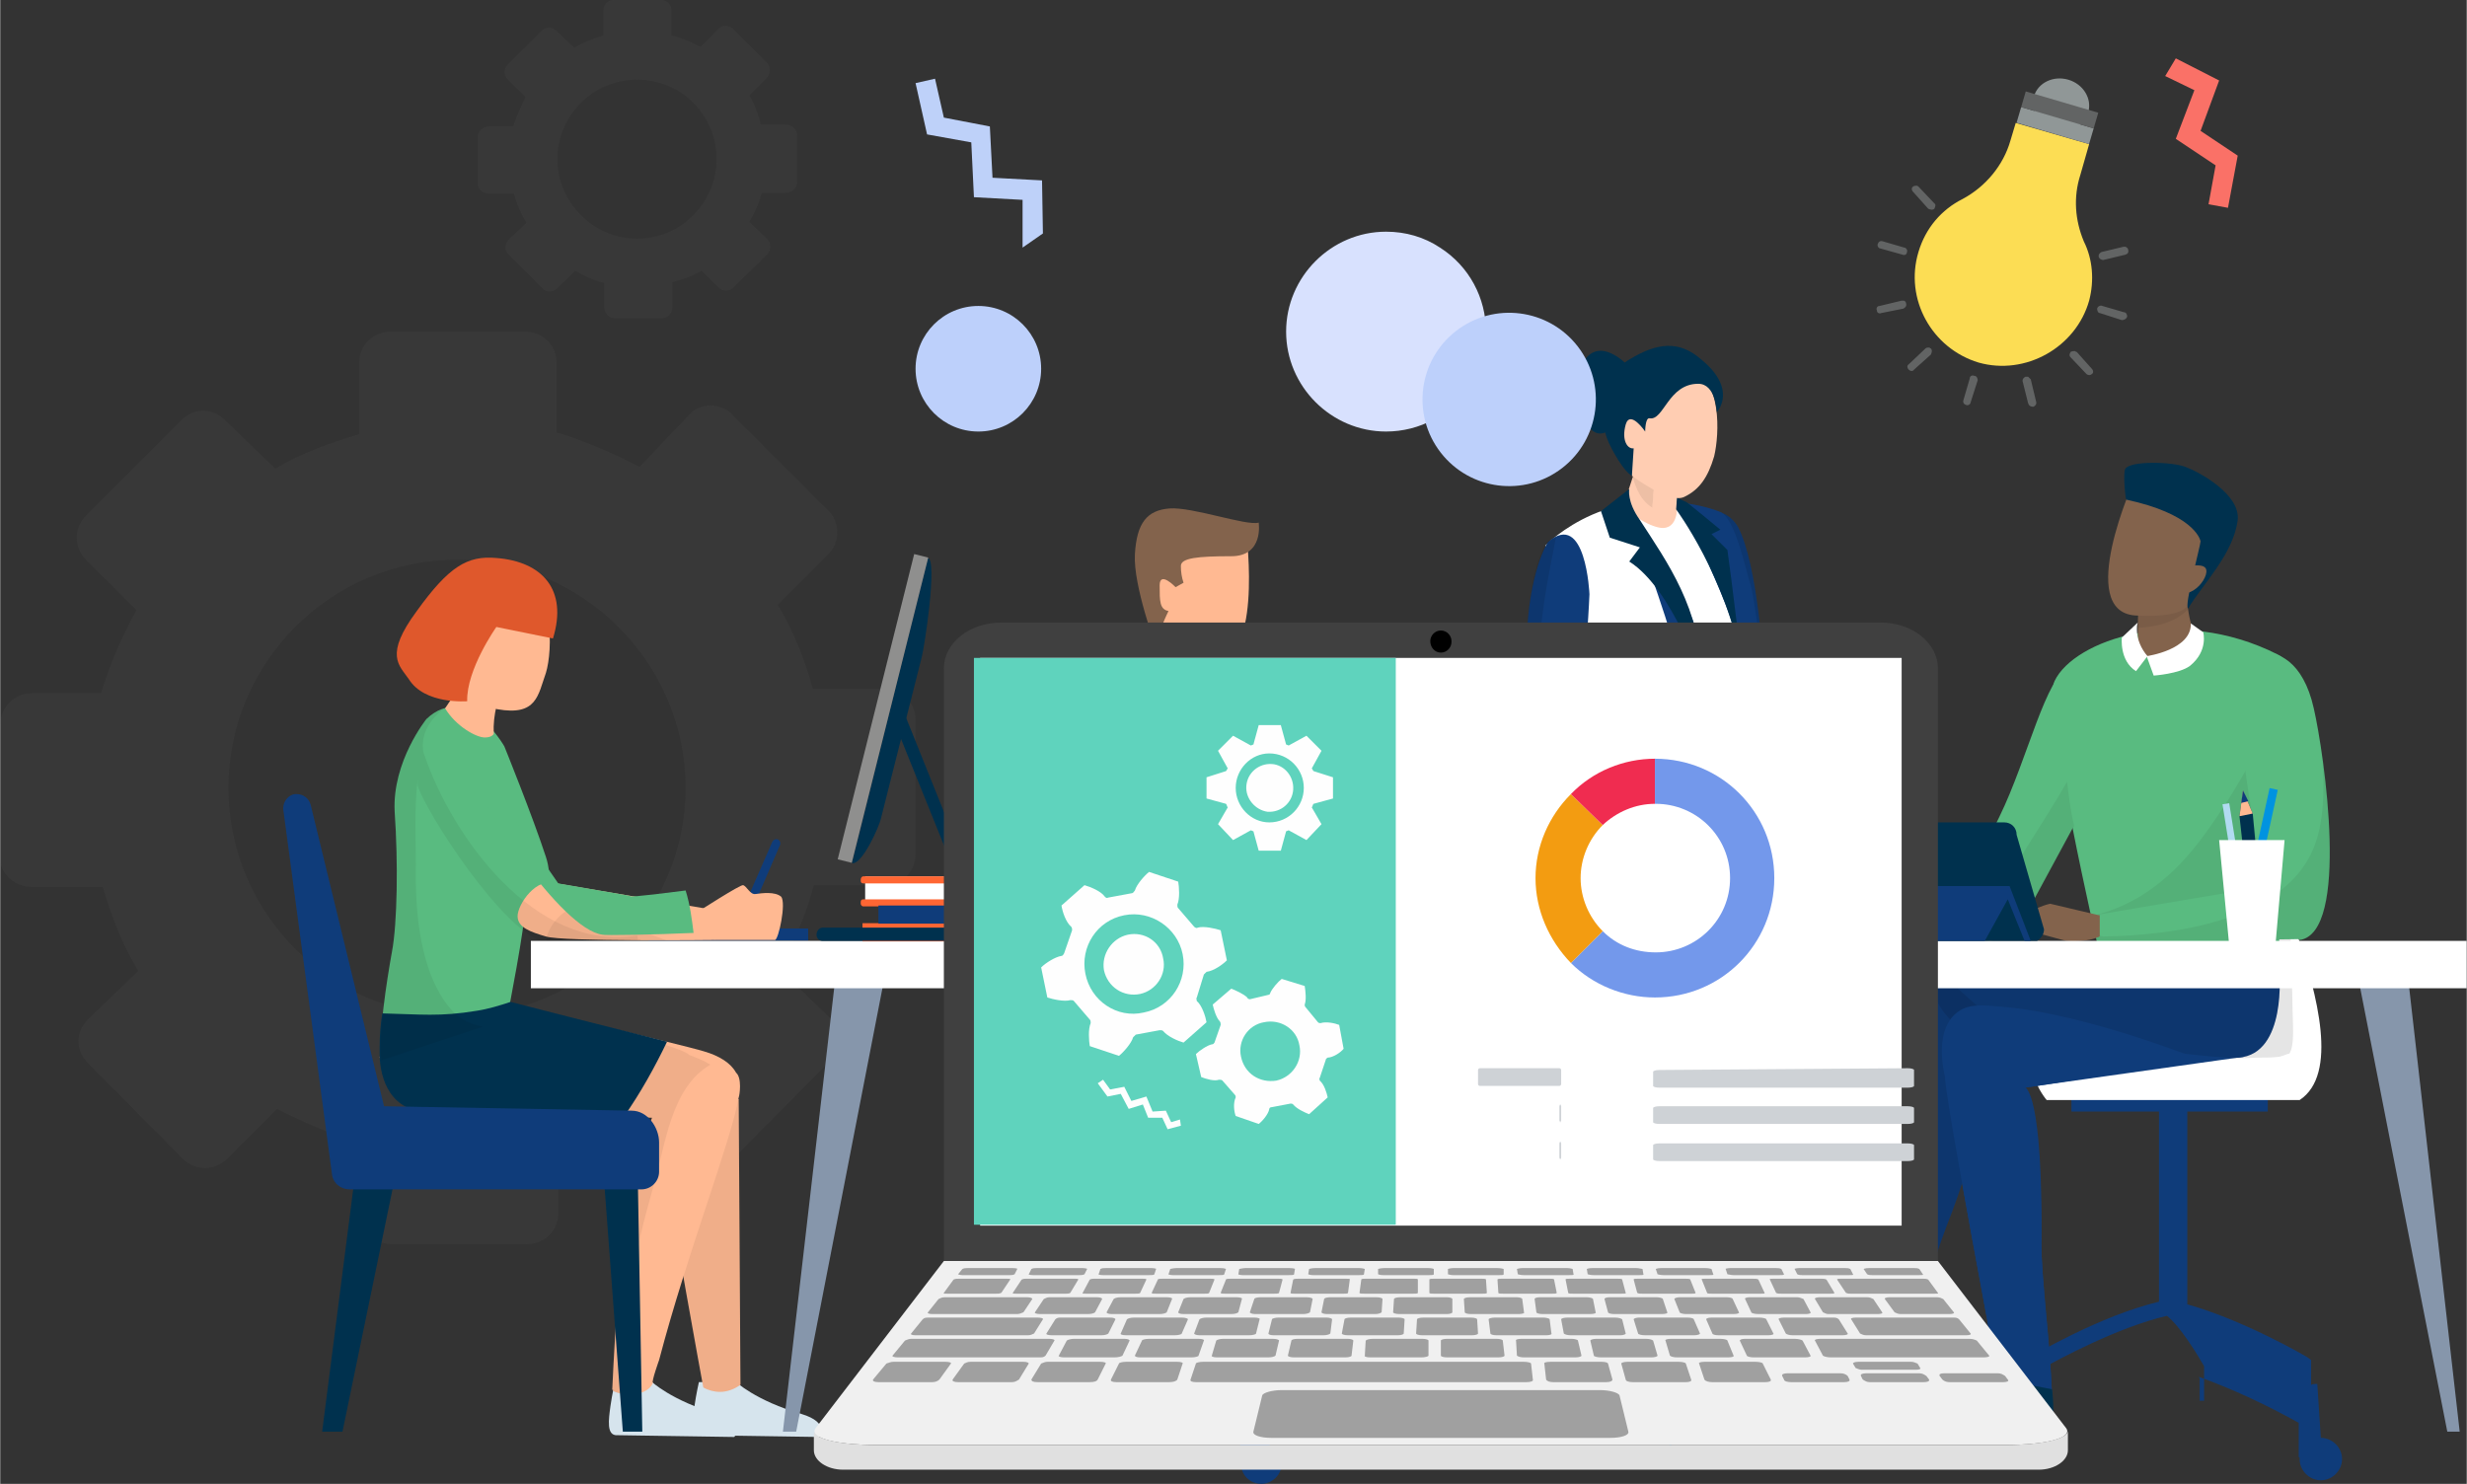
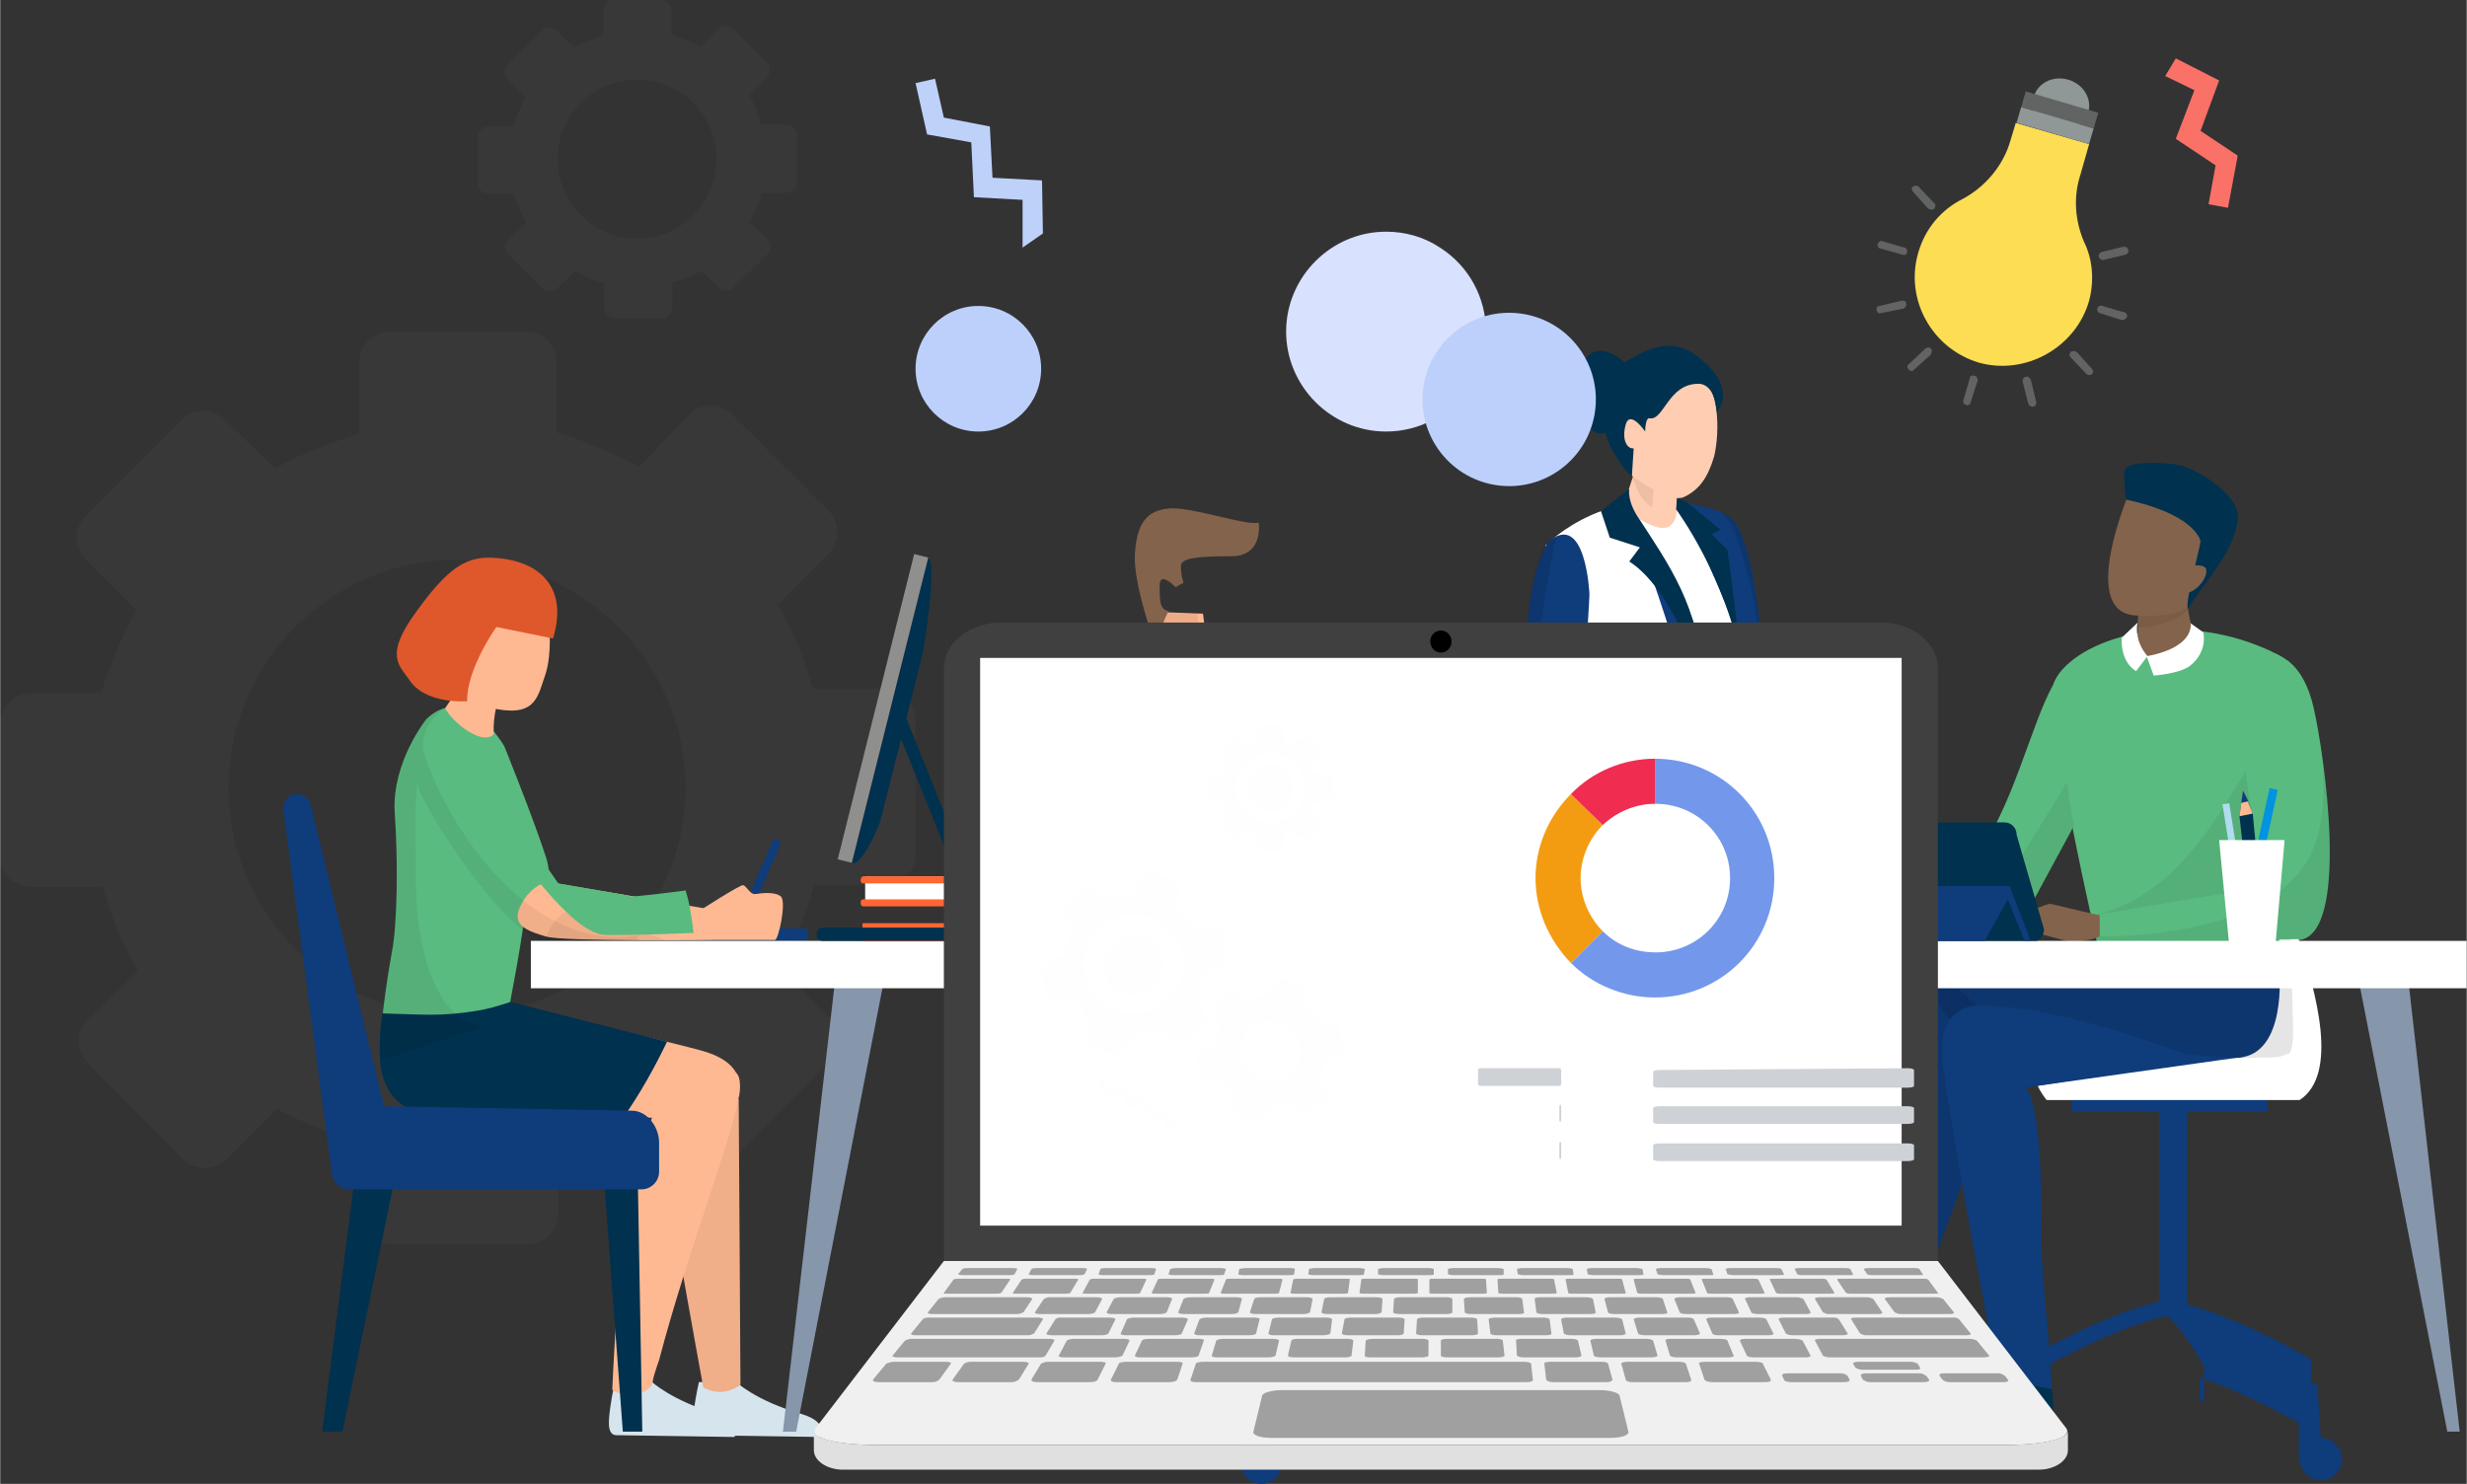
<svg xmlns="http://www.w3.org/2000/svg" xml:space="preserve" width="5.604in" height="3.371in" version="1.1" style="shape-rendering:geometricPrecision; text-rendering:geometricPrecision; image-rendering:optimizeQuality; fill-rule:evenodd; clip-rule:evenodd" viewBox="0 0 2789 1678">
  <rect x="0" y="0" width="2789" height="1678" fill="#333333" stroke="none" />
  <defs>
    <style type="text/css">
   
    .fil31 {fill:#FEFEFE}
    .fil22 {fill:black}
    .fil8 {fill:#00314E}
    .fil20 {fill:#0093E0}
    .fil3 {fill:#0F3C7A}
    .fil21 {fill:#404040}
    .fil7 {fill:#59BB80}
    .fil30 {fill:#5FD3BD}
    .fil32 {fill:#626464}
    .fil26 {fill:#7398EB}
    .fil15 {fill:#83634C}
    .fil17 {fill:#8696AB}
    .fil18 {fill:#8F8F8E}
    .fil33 {fill:#909797}
    .fil24 {fill:#A0A0A0}
    .fil19 {fill:#B1DBF1}
    .fil1 {fill:#BDD0FB}
    .fil35 {fill:#BED1F9}
    .fil29 {fill:#CED2D6}
    .fil4 {fill:#D6E4ED}
    .fil2 {fill:#D8E1FE}
    .fil9 {fill:#DF582C}
    .fil25 {fill:#E0E0E0}
    .fil28 {fill:#F02C50}
    .fil23 {fill:#F0F0F0}
    .fil27 {fill:#F39C11}
    .fil36 {fill:#FA7167}
    .fil34 {fill:#FCDD54}
    .fil16 {fill:#FF6633}
    .fil5 {fill:#FFB992}
    .fil10 {fill:#FFCDB2}
    .fil13 {fill:white}
    .fil6 {fill:black;fill-opacity:0.059}
    .fil14 {fill:black;fill-opacity:0.071}
    .fil0 {fill:gray;fill-opacity:0.071}
    .fil11 {fill:black;fill-opacity:0.102}
    .fil12 {fill:black;fill-opacity:0.149}
   
  </style>
  </defs>
  <g id="Layer_x0020_1">
    <g id="_2237270774672">
      <g>
        <path class="fil0" d="M35 1003l81 0c10,34 22,65 40,95l-57 55c-14,14 -14,35 0,49l108 109c14,13 35,13 49,0l57 -57c30,15 61,29 95,39l0 79c0,20 16,35 35,35l152 0c20,0 36,-15 36,-35l0 -81c33,-10 65,-22 94,-39l55 57c14,14 36,14 50,0l108 -109c14,-13 14,-35 0,-49l-57 -55c16,-30 30,-61 39,-95l79 0c20,0 36,-15 36,-35l0 -152c0,-20 -16,-35 -36,-35l-80 0c-10,-34 -22,-66 -40,-95l57 -57c14,-14 14,-36 0,-50l-108 -108c-14,-14 -36,-14 -49,0l-56 59c-29,-15 -61,-29 -94,-39l0 -79c0,-20 -16,-35 -36,-35l-151 0c-20,0 -36,15 -36,35l0 81c-33,10 -65,21 -95,39l-57 -55c-14,-14 -35,-14 -49,0l-108 108c-14,14 -14,36 0,50l57 57c-16,29 -30,61 -40,94l-79 0c-19,0 -35,16 -35,36l0 152c0,15 16,31 35,31zm481 -370c142,0 259,116 259,258 0,142 -117,258 -259,258 -142,0 -258,-116 -258,-258 0,-142 116,-258 258,-258z" />
        <path class="fil0" d="M553 219l28 0c3,12 8,23 14,33l-20 19c-5,5 -5,13 0,17l38 38c4,5 12,5 17,0l20 -20c10,6 21,11 33,14l0 27c0,7 5,13 12,13l53 0c7,0 12,-6 12,-13l0 -28c12,-3 23,-7 33,-13l19 19c5,5 13,5 17,0l38 -37c5,-5 5,-13 0,-18l-20 -19c6,-10 11,-21 14,-33l27 0c7,0 13,-5 13,-12l0 -53c0,-7 -6,-12 -13,-12l-28 0c-3,-12 -7,-23 -13,-33l20 -20c4,-5 4,-13 0,-17l-38 -38c-5,-5 -13,-5 -17,0l-20 20c-10,-5 -21,-10 -33,-13l0 -28c0,-7 -5,-12 -12,-12l-53 0c-7,0 -12,5 -12,12l0 28c-12,4 -23,8 -33,14l-20 -19c-5,-5 -12,-5 -17,0l-38 38c-5,5 -5,12 0,17l20 20c-5,10 -10,21 -14,33l-27 0c-7,0 -13,5 -13,12l0 53c0,6 6,11 13,11zm167 -129c50,0 90,40 90,90 0,49 -40,90 -90,90 -49,0 -90,-41 -90,-90 0,-50 41,-90 90,-90z" />
      </g>
      <g>
        <circle class="fil1" cx="1106" cy="417" r="71" />
      </g>
      <g>
        <path class="fil2" d="M1662 436c-21,33 -57,52 -95,52 -62,0 -113,-51 -113,-113 0,-62 51,-113 113,-113 22,0 43,6 61,18 33,21 52,57 52,95 0,22 -6,43 -18,61l0 0z" />
      </g>
      <g>
        <g>
          <rect class="fil3" x="733" y="1050" width="180.595" height="13.712" />
          <path class="fil3" d="M879 949c0,0 -1,0 -2,0 -1,0 -3,1 -4,3l-35 80c0,1 0,2 0,2 0,3 2,5 5,5 2,0 3,-1 4,-3l35 -81c0,0 0,-1 0,-2 0,-1 -1,-3 -3,-4l0 0z" />
          <path class="fil4" d="M811 1599c-52,-15 -75,-37 -75,-37l-41 1c0,0 -3,13 -5,27 -2,15 -5,34 8,33l132 2c0,0 14,-16 -19,-26z" />
          <path class="fil4" d="M906 1599c-52,-15 -75,-37 -75,-37l-41 1c0,0 -3,13 -5,27 -2,15 -5,34 9,33l132 2c0,0 13,-16 -20,-26z" />
          <path class="fil5" d="M771 1253c-5,7 -14,63 -16,79 -1,15 40,237 40,237 5,3 12,5 19,5 8,0 16,-3 23,-8l-2 -323c0,0 -60,3 -64,10z" />
          <path class="fil6" d="M771 1253c-5,7 -14,63 -16,79 -1,15 40,237 40,237 5,3 12,5 19,5 8,0 16,-3 23,-8l-2 -323c0,0 -60,3 -64,10z" />
          <path class="fil7" d="M570 844c0,0 -42,-74 -88,-31 0,0 -39,48 -36,105 4,57 3,126 -3,158 -6,33 -16,98 -12,123l142 -47c0,0 22,-112 20,-125 0,0 39,-12 24,-58 -15,-46 -47,-125 -47,-125z" />
          <path class="fil5" d="M796 1189c-26,-8 -215,-52 -215,-52l-152 58c0,0 10,65 62,63 49,-1 229,5 246,6 -9,23 -17,47 -24,72 -13,54 -21,236 -21,236l1 -1c0,1 0,2 0,2 15,7 39,5 45,-9 -2,-1 7,-26 7,-26l0 0c32,-122 81,-246 90,-297 1,-2 4,-22 -3,-28 -6,-11 -19,-19 -36,-24z" />
-           <path class="fil6" d="M581 1137l-152 58c0,0 10,65 62,63 49,-1 229,5 246,6 -9,23 -17,47 -24,72 -13,54 -21,236 -21,236l1 -1c0,1 0,2 0,2 3,2 7,3 10,3 -7,-37 2,-81 9,-118 6,-40 16,-79 27,-118 13,-44 19,-110 64,-136 -8,-5 -16,-8 -24,-11 -9,-12 -198,-56 -198,-56z" />
          <path class="fil8" d="M539 1143c-42,7 -64,4 -107,3 -2,13 -3,26 -3,38 0,4 0,7 0,11 1,22 10,65 62,63 38,0 155,3 214,5 19,-27 35,-56 49,-85 -64,-16 -177,-45 -177,-45 -12,4 -25,8 -38,10l0 0z" />
          <path class="fil5" d="M629 999c-23,-8 -44,24 -44,37 0,13 15,18 32,23 17,6 191,4 191,4 9,-23 -1,-34 -1,-34l-178 -30z" />
          <path class="fil6" d="M691 1039c0,-2 -1,-4 -1,-7l-29 -5c-23,-7 -44,24 -44,38 0,13 15,18 32,23 15,5 140,4 180,4 -6,-1 -12,-2 -17,-2 -63,-32 -93,-37 -121,-51z" />
          <path class="fil7" d="M712 1013l-81 -14c0,0 0,0 0,0 -20,-28 -80,-121 -97,-145 0,3 -1,7 -1,11 0,5 1,10 2,15 6,26 99,171 146,177 1,1 60,0 103,-2 -2,-16 -4,-32 -9,-48 -62,8 -63,7 -63,6z" />
          <path class="fil6" d="M480 855c-1,-1 -11,-29 22,-54 -8,3 -14,7 -20,12 -5,6 -39,48 -36,105 4,57 3,126 -3,158 -6,33 -16,98 -12,123l115 -38c-13,-2 -25,-8 -34,-17 -38,-41 -43,-114 -42,-166 0,-26 -2,-62 2,-97 0,3 0,5 0,7 7,27 99,171 146,178 2,0 60,0 103,-3 0,-2 0,-3 -1,-5 -116,19 -209,-113 -240,-203z" />
          <g>
            <path class="fil5" d="M534 755l-31 46c12,20 35,33 45,33 4,0 8,-1 10,-4 -1,-23 5,-40 13,-63l-37 -12z" />
            <path class="fil6" d="M520 776c3,-15 7,-31 13,-45l-38 -12 25 57z" />
            <path class="fil5" d="M587 647c-40,-15 -86,12 -91,33 -6,20 3,60 15,93 0,0 31,25 51,29 45,8 46,-16 55,-41 8,-26 9,-99 -30,-114z" />
            <path class="fil9" d="M561 631c-33,-3 -54,10 -90,60 -37,50 -20,61 -9,77 18,29 66,25 66,25 -1,-36 33,-84 33,-84l64 13c17,-55 -12,-87 -64,-91z" />
          </g>
          <path class="fil5" d="M854 1011c-6,1 -10,-9 -14,-10 -3,-1 -51,30 -51,30l19 32c0,0 64,0 68,0 4,0 13,-42 7,-49 -7,-6 -22,-4 -29,-3z" />
        </g>
        <g>
          <path class="fil8" d="M364 1619c8,0 15,0 23,0l58 -281 -45 0 -36 281z" />
          <polygon class="fil8" points="683,1338 704,1619 726,1619 721,1338 " />
          <path class="fil3" d="M714 1256l-280 -5 -83 -341c-2,-7 -8,-12 -16,-12 0,0 -1,0 -2,0 -7,1 -13,8 -13,16 0,0 0,1 0,1l55 412c1,11 10,18 20,18 0,0 0,0 1,0l328 0c0,0 1,0 1,0 11,0 20,-9 20,-20l0 -33c0,-17 -13,-36 -31,-36z" />
        </g>
        <g>
          <path class="fil10" d="M2023 976c0,0 -6,30 1,44l2 32c0,0 9,4 10,-11 2,-14 0,-28 5,-19 3,8 6,16 8,24l-2 38c1,4 3,7 6,10l15 -53c-2,-23 -8,-46 -18,-67l-27 2z" />
          <g>
            <path class="fil3" d="M1965 596c-15,-26 -53,-25 -55,6 -2,57 34,210 34,210l74 172 38 -10 -60 -174c-1,-50 -9,-162 -31,-204z" />
            <path class="fil11" d="M1965 596c-15,-26 -53,-25 -55,6 -2,57 34,210 34,210l74 172 38 -10 -60 -174c-1,-50 -9,-162 -31,-204z" />
            <path class="fil8" d="M1896 1084l-9 -127 -96 -16c0,0 -30,83 -22,143 5,37 27,148 21,210 -1,22 1,69 12,132 15,84 38,132 39,146l37 -5c0,0 -14,-251 -13,-264 1,-13 31,-219 31,-219z" />
            <path class="fil12" d="M1890 1006l-3 -49 -96 -16c0,0 -30,83 -22,143 5,37 27,148 21,210 -1,22 1,69 12,132 15,84 38,132 39,146l37 -5c0,0 0,-8 -1,-21 -72,-159 -105,-347 -24,-506 8,-15 22,-27 37,-34l0 0z" />
            <path class="fil8" d="M1880 962l8 151 41 152c0,0 -41,80 -57,122 -16,42 -58,159 -58,159l37 10 138 -228c0,0 27,-37 26,-71 -1,-35 -33,-280 -33,-280l-102 -15z" />
            <path class="fil12" d="M1980 1241c-4,-15 -9,-30 -14,-45 -21,-52 -56,-106 -82,-160l4 77 41 152c0,0 -41,80 -57,122 -16,42 -58,159 -58,159l26 7c9,-19 19,-38 28,-57 28,-56 47,-114 76,-169 13,-25 28,-49 35,-70 0,-2 1,-10 2,-12 -1,-3 -2,-9 -1,-4z" />
            <path class="fil10" d="M1916 1599c-16,-6 -30,-17 -38,-32l-34 0 -3 5c0,0 -2,29 -2,47l89 0c0,-1 1,-2 1,-3 0,-8 -6,-15 -13,-17l0 0z" />
            <path class="fil8" d="M1914 1595c-22,0 -34,1 -54,-6 -7,-2 -11,-8 -11,-15 0,-3 0,-5 2,-7l-7 0 -3 5c0,0 -2,29 -2,47l89 0c0,0 7,-11 -14,-24z" />
            <path class="fil10" d="M1869 1575l-15 -22 -40 -7c0,0 -14,26 -18,44 0,0 49,29 56,29l58 0c0,0 9,-15 -41,-44z" />
            <path class="fil8" d="M1894 1601c-4,9 -7,18 -10,27 -2,10 49,29 57,29l-31 0c0,0 5,-7 -7,-21 -1,0 -3,1 -4,1 -10,0 -18,-9 -18,-18 0,-9 5,-16 13,-18l0 0z" />
            <path class="fil13" d="M1938 582c-112,-47 -191,35 -191,35 11,16 19,33 24,51 7,27 58,115 57,158 0,33 -39,137 -39,137l199 21c0,0 -2,-5 2,-31 4,-26 -18,-297 -18,-297 0,0 -4,-62 -34,-74z" />
            <path class="fil3" d="M1989 723c0,0 -6,-49 -10,-62 -6,-19 -17,-74 -34,-82 -15,-6 -31,-9 -47,-11 14,20 23,43 32,66 14,33 30,66 36,101 5,35 3,74 2,111 0,37 -10,148 -11,157l52 -7c0,-7 0,-13 0,-20 0,-9 0,-18 -1,-27 -9,-71 -19,-226 -19,-226z" />
            <path class="fil3" d="M1908 687c-5,-12 -13,-21 -19,-32 -16,-28 -40,-53 -55,-82 10,15 18,33 24,50 7,27 44,117 43,159 0,34 -55,187 -55,187 0,0 40,1 96,-1 15,-1 56,-12 56,-12 3,-62 15,-147 14,-208 -88,7 -90,-29 -104,-61z" />
            <path class="fil11" d="M1846 771c-4,-6 -8,-12 -12,-18 -9,-9 -19,-19 -23,-21 -7,-6 -16,-11 -24,-16 13,37 28,83 27,110 0,34 -54,187 -54,187 0,0 38,2 92,-1 6,-25 9,-55 16,-78 0,-2 1,-5 2,-7 2,-14 3,-28 3,-42 0,-21 -3,-41 -7,-62 -4,-19 -8,-37 -20,-52z" />
            <path class="fil10" d="M1814 808c-24,-3 -66,-6 -66,-6l-8 55c7,1 14,1 21,1 53,0 105,-11 154,-31l-2 -27c0,0 -75,11 -99,8z" />
            <path class="fil3" d="M1785 801c9,-55 12,-129 12,-129 0,0 -4,-96 -47,-59 0,0 -22,33 -24,113 -1,81 -5,120 11,130 4,3 9,4 13,4 2,0 4,0 6,-1 9,1 18,2 28,2 34,0 68,-6 101,-16 -2,-11 -4,-40 -4,-41 -19,1 -62,-1 -96,-3z" />
            <path class="fil11" d="M1803 835c-37,-6 -61,-48 -62,-82 -2,-49 9,-97 18,-145 0,0 0,-1 0,-1 -3,2 -7,4 -10,6 -2,3 -21,33 -23,113 -1,81 -5,120 11,130 9,1 19,1 28,1 34,0 68,-5 101,-16 0,-1 0,-2 0,-3 -4,0 -9,0 -13,0 -16,0 -33,-1 -50,-3l0 0z" />
            <path class="fil8" d="M2114 712l-94 0c0,0 0,0 0,0 -1,0 -2,0 -2,1l-80 140c-1,0 -1,1 -1,1 0,1 1,2 3,2l94 1c0,0 0,0 0,0 1,0 2,-1 2,-1l80 -140c0,0 1,-1 1,-1 0,-2 -1,-3 -3,-3l0 0z" />
            <path class="fil10" d="M2018 794c-16,5 -32,9 -48,12 -10,1 -7,-5 -7,-5l6 -1c2,-4 4,-7 6,-11l-28 -1 -42 14 0 25c0,0 38,7 47,9 2,0 4,0 6,0 5,0 9,-1 13,-2l26 -11 17 -18 17 -10c-5,-4 -13,-1 -13,-1z" />
            <path class="fil10" d="M1852 521l-16 49c11,17 36,28 45,27 18,-1 15,-29 15,-29l4 -35 -48 -12z" />
            <path class="fil14" d="M1852 521l-6 19c4,13 9,26 22,34 0,-4 1,-8 1,-11 0,-2 0,-3 0,-4l4 -35 -21 -3z" />
            <path class="fil10" d="M1910 416c-38,-12 -80,16 -84,36 -4,19 6,56 19,86 0,0 42,32 59,24 17,-8 27,-22 34,-46 6,-25 9,-88 -28,-100z" />
          </g>
          <path class="fil8" d="M1924 407c-26,-23 -51,-19 -81,-1 -30,17 -39,62 -24,95 16,33 26,37 26,37l2 -31c-7,1 -14,-9 -9,-27 5,-17 22,8 22,8 0,0 0,-16 5,-15 16,3 21,-39 55,-39 20,0 21,32 21,32 0,0 24,-25 -17,-59z" />
          <path class="fil8" d="M1794 404c-20,21 -7,97 21,85 34,-15 26,-75 26,-75 0,0 -28,-31 -47,-10z" />
          <path class="fil8" d="M1842 553l-32 25 10 30 34 11 -12 16c49,31 82,132 82,132 -1,-79 -39,-131 -70,-179 -15,-21 -12,-35 -12,-35z" />
          <path class="fil8" d="M1935 604l10 -5c0,0 -29,-24 -38,-31l-11 -5 -1 13c0,0 57,77 74,174 0,0 -12,-101 -16,-128l-18 -18z" />
        </g>
        <g>
          <path class="fil3" d="M2620 1565c-2,0 -5,0 -7,1l0 -28 -4 -3c-3,-2 -72,-42 -136,-60l0 -218 91 0 0 -30 -222 0 0 30 99 0 0 215c-67,16 -143,61 -146,63l-5 3 0 28c-2,-1 -4,-1 -7,-1 -13,0 -24,11 -24,24 0,13 11,24 24,24 14,0 24,-11 24,-24 0,0 0,0 0,0 0,-1 0,-1 0,-2l1 0 0 -39c18,-10 86,-47 142,-60 15,12 34,43 42,57l0 39c-2,0 -3,0 -5,0l0 -25 -1 -2c39,14 77,32 113,52l0 39 1 0c0,1 0,1 0,2 0,13 11,24 24,24 13,0 24,-11 24,-24 0,-13 -11,-24 -24,-24l-4 -61z" />
          <path class="fil13" d="M2623 881l-152 0c-77,214 33,271 33,271 0,0 -156,-26 -189,6 -41,40 -1,86 -1,86l286 0c44,-29 20,-119 -3,-188 -24,-68 26,-175 26,-175z" />
          <path class="fil11" d="M2471 881c-77,214 33,271 33,271 0,0 -156,-26 -189,6 -24,24 -20,50 -12,67 54,-11 110,-19 165,-24 28,-2 56,-4 84,-5 1,0 1,0 2,0 8,0 15,0 23,-1 2,0 13,-5 11,-3 7,-9 4,-37 4,-50 0,-25 -2,-51 -2,-76 0,-14 0,-28 1,-41 -5,-66 32,-144 32,-144l-152 0z" />
          <path class="fil7" d="M2575 740c-113,-57 -230,-16 -252,30 -14,30 50,305 50,305l202 33c6,-139 13,-292 15,-344 0,-10 -6,-20 -15,-24l0 0z" />
          <path class="fil6" d="M2493 943c-34,47 -75,81 -129,93 5,23 9,39 9,39l202 33c6,-121 12,-252 14,-319 -19,20 -31,46 -43,70 -16,29 -34,58 -53,84l0 0z" />
          <path class="fil15" d="M2473 652l-53 1c-2,21 -3,42 -3,64 0,1 0,3 0,4 0,10 3,22 17,24 12,2 46,4 48,-28 0,0 -12,-18 -9,-65z" />
          <path class="fil14" d="M2473 652l-53 1c0,0 -3,22 -3,57 21,-1 42,-6 57,-21 -1,-7 -1,-15 -1,-23 0,-5 0,-9 0,-14l0 0z" />
          <path class="fil15" d="M2519 571c-13,-24 -106,-28 -106,-28 0,0 -67,148 1,153 68,4 62,-19 62,-19 0,0 60,-75 43,-106z" />
          <path class="fil7" d="M2355 744c-36,4 -52,79 -83,154 -27,66 -89,161 -89,161l93 2 112 -207c0,0 -6,-114 -33,-110z" />
          <path class="fil6" d="M2296 951c-24,40 -53,76 -85,108l65 2 69 -127c-4,-17 -6,-33 -8,-50 -13,23 -28,46 -41,67z" />
          <path class="fil8" d="M2471 528c-16,-6 -62,-7 -68,2 -3,4 0,34 1,35 74,16 83,43 84,47 0,5 -19,74 -14,76 16,-27 51,-61 56,-100 3,-29 -43,-54 -59,-60z" />
          <path class="fil15" d="M2492 641c-4,-3 -16,-1 -16,-1l-18 26c19,18 45,-19 34,-25z" />
          <g>
            <path class="fil3" d="M2239 1157c-40,3 -40,60 -40,61 -1,18 62,351 62,351l59 12c-1,-53 -12,-134 -12,-174 2,-171 -33,-200 -33,-200 0,0 90,-70 80,-85 -6,-8 -110,35 -116,35z" />
            <path class="fil3" d="M2246 1149c-59,3 -41,70 -14,89l305 -43c0,0 -225,-49 -291,-46z" />
            <g>
              <path class="fil3" d="M2411 1078c0,0 -142,-4 -198,4 -55,8 -20,60 -8,71 1,1 282,46 326,43 55,-4 46,-98 46,-98l-166 -20z" />
              <path class="fil3" d="M2171 1074c-6,51 -75,467 -75,467l50 -2c19,-40 41,-117 55,-153 69,-174 35,-248 35,-248 -23,-20 -45,-41 -65,-64l0 0z" />
            </g>
            <g>
              <path class="fil11" d="M2411 1078c0,0 -142,-4 -198,4 -55,8 -20,60 -8,71 1,1 282,46 326,43 55,-4 46,-98 46,-98l-166 -20z" />
              <path class="fil11" d="M2171 1074c-6,51 -75,467 -75,467l50 -2c19,-40 41,-117 55,-153 69,-174 35,-248 35,-248 -23,-20 -45,-41 -65,-64l0 0z" />
            </g>
            <path class="fil8" d="M2098 1520c-28,39 -72,58 -75,66 -4,9 5,10 25,9 21,0 120,-36 120,-36 0,-18 -13,-43 -13,-43l-57 4z" />
            <path class="fil3" d="M2269 1139c-15,-1 -36,-5 -50,2 -36,18 -20,76 -20,77 -1,18 62,351 62,351l59 12c-1,-53 -12,-134 -12,-174 2,-171 -18,-177 -18,-177l199 -31c0,0 -126,-51 -220,-60z" />
          </g>
          <path class="fil15" d="M2373 1035l-55 -13c-5,1 -10,3 -15,5 -6,2 -61,32 -61,32 0,0 2,7 13,4l44 -9 37 10c0,0 28,3 43,-8l28 -6 -1 -15 -33 0z" />
          <path class="fil7" d="M2555 739c-46,8 -6,208 8,263l-189 32 0 31c0,0 155,-2 225,-3 0,0 0,0 1,1 57,-8 28,-210 16,-262 -12,-54 -42,-66 -61,-62z" />
          <path class="fil6" d="M2615 961c-35,81 -160,97 -237,98 -2,0 -3,-1 -4,-1l0 7c0,0 155,-2 225,-3 0,0 0,0 1,1 44,-6 37,-126 26,-206 2,35 2,74 -11,104z" />
          <path class="fil8" d="M2262 1560c-38,36 -96,39 -101,46 -6,8 4,11 29,13 24,2 129,-2 129,-2 5,-17 1,-46 1,-46l-58 -11z" />
          <path class="fil13" d="M2417 704l-18 17c0,0 -3,26 16,38l13 -17c-7,-8 -12,-19 -12,-30 0,-3 0,-5 1,-8l0 0z" />
          <path class="fil13" d="M2477 705c1,30 -50,37 -50,37l8 22c0,0 29,-2 41,-11 21,-17 15,-38 15,-38l-14 -10z" />
        </g>
        <g>
          <path class="fil16" d="M1459 805c0,0 -54,60 -30,100 0,0 92,116 106,124 14,9 12,20 28,21 16,1 53,0 53,0l15 -35c-26,-12 -50,-28 -71,-47 -31,-31 -82,-152 -101,-163z" />
          <path class="fil6" d="M1436 842c0,-1 0,-2 -1,-3 -10,20 -18,46 -6,66 0,0 92,116 106,124 15,9 12,20 28,21 16,1 53,0 53,0l0 0c-84,-36 -145,-124 -180,-208z" />
          <path class="fil3" d="M1416 1575c-3,0 -5,1 -7,2l0 -26 -4 -3c-3,-1 -68,-38 -129,-55l0 -209 87 0 0 -27 -211 0 0 27 94 0 0 207c-63,14 -136,55 -139,57l-4 3 0 26c-12,0 -21,10 -21,21 0,13 10,22 22,22 12,0 22,-9 22,-22 0,0 0,0 0,0 0,0 0,-1 0,-1l1 0 0 -36c16,-9 81,-43 134,-54 14,10 33,39 40,52l0 35c-2,0 -4,0 -5,0l0 -23 -1 -1c37,12 73,28 107,47l0 35 1 0c0,1 0,2 0,2 0,0 0,1 0,1 0,13 10,23 23,23 12,0 23,-10 23,-23 0,-13 -11,-23 -23,-23 0,0 0,0 0,0l-10 -57z" />
          <path class="fil8" d="M1109 1580c-2,-2 -4,-4 -6,-6l0 3c-12,0 -21,10 -21,21 0,13 10,22 22,22 12,0 22,-9 22,-22 0,0 0,0 0,0 0,0 0,-1 0,-1l1 0 0 -6c-3,-2 -6,-4 -8,-6l-10 -5z" />
          <path class="fil8" d="M1152 1284l94 0 0 191c10,2 20,6 29,11 1,0 1,0 1,0l0 -202 86 0 0 -27 -210 0 0 27z" />
          <path class="fil8" d="M1316 1575c-1,0 -3,1 -5,1l0 -4c-2,3 -4,5 -7,7l0 6c0,1 0,1 0,1 0,13 10,23 22,23 13,0 23,-10 23,-23 0,-12 -10,-22 -23,-22 0,0 0,0 0,0l-10 11z" />
          <path class="fil8" d="M1416 1575c-3,0 -5,1 -7,2l0 -3c-5,5 -11,9 -17,12l0 10 1 0c0,0 0,1 0,1 0,1 0,1 0,1 0,13 10,23 23,23 12,0 22,-10 22,-23 0,-12 -10,-23 -22,-23 0,0 0,0 0,0l0 0z" />
          <path class="fil13" d="M1215 1187c0,0 105,-52 31,-249l-145 0c0,0 48,99 26,162 -23,63 -46,145 -3,172l256 0c3,-8 5,-16 5,-25 0,-16 -6,-31 -17,-43 -28,-33 -153,-17 -153,-17z" />
          <path class="fil11" d="M1215 1187c0,0 105,-52 31,-249l-6 0c-2,1 -4,1 -6,2 -6,1 -22,-3 -28,-1 -10,18 -22,141 -36,177 -12,30 -35,56 -46,86 0,1 1,2 1,3l258 0c-2,-11 -7,-21 -15,-30 -28,-4 -153,12 -153,12z" />
          <path class="fil5" d="M1497 1021l-52 18 -29 -4 -2 21 28 3c15,9 42,4 42,4l34 -14 42 5c11,2 12,-5 12,-5 0,0 -55,-23 -61,-25 -4,-1 -9,-2 -14,-3l0 0z" />
          <g>
            <path class="fil8" d="M1569 1152c-51,-17 -163,-29 -163,-29l-161 18c0,0 -26,84 53,92 53,5 188,1 188,1 0,0 -1,0 -1,1 36,-11 72,-13 110,-13 8,-17 20,-56 -26,-70z" />
            <path class="fil8" d="M1603 1194c-33,-29 -85,9 -95,43 -40,130 -24,129 -32,349l40 8c0,0 78,-356 87,-383 0,-1 0,-15 0,-17z" />
            <path class="fil3" d="M1370 1569l-40 0c0,0 0,0 0,1 0,3 3,5 6,5 0,0 0,0 0,0l139 0c0,-1 1,-3 1,-4 0,-3 -1,-6 -2,-8 -26,35 -73,29 -104,6z" />
            <path class="fil3" d="M1520 1572l-49 0c0,0 0,0 0,1 0,3 2,5 5,5 0,0 0,0 0,0l119 0c1,-1 1,-3 1,-5 0,-2 -1,-4 -2,-6 -13,32 -45,26 -74,5z" />
            <path class="fil8" d="M1494 1152c-49,-17 -145,-28 -145,-28l-163 17c0,0 -24,84 51,92 50,5 166,0 166,0 0,0 -36,111 -76,344l52 -1c0,0 124,-323 138,-349 7,-14 25,-60 -23,-75z" />
          </g>
          <path class="fil16" d="M1310 748c-22,5 -45,11 -67,18 -32,11 -60,40 -60,56 0,9 9,123 11,212 -1,3 0,5 0,7 0,36 -4,71 -10,105l209 -22c0,0 38,-175 42,-201 4,-26 31,-109 31,-109 -36,-42 -88,-66 -144,-66 -4,0 -8,0 -12,0l0 0z" />
          <path class="fil6" d="M1246 852c-18,-19 -30,-42 -36,-68 -16,13 -27,28 -27,38 0,9 9,123 11,213 0,2 0,4 0,7 0,35 -4,70 -10,104l209 -22c0,0 12,-56 24,-109 -77,-21 -143,-89 -171,-163z" />
          <path class="fil16" d="M1265 916c-5,-26 10,-152 -58,-128 0,0 -34,18 -27,67 5,39 23,151 39,184 17,32 17,27 24,27 6,0 66,4 200,2l21 -40 -171 -31c0,0 -23,-55 -28,-81z" />
          <path class="fil6" d="M1340 1048c-25,-2 -52,-5 -73,-18 -15,-7 -27,-18 -36,-32 -7,-27 -10,-56 -10,-84 0,-15 1,-30 3,-45 -8,6 -30,25 -25,65 6,39 24,151 40,184 16,32 -3,-52 4,-52 6,0 66,4 200,2l1 -3c-29,-5 -59,-11 -90,-15 -5,-1 -10,-1 -14,-2z" />
          <path class="fil5" d="M1309 692c2,46 -10,63 -10,63 4,56 59,45 63,5 1,-9 1,-17 1,-26 0,-13 -1,-27 -3,-40l-51 -2z" />
          <path class="fil14" d="M1310 692c4,8 6,16 6,24 0,0 0,1 0,1 0,4 5,19 40,34 0,-7 1,-13 1,-20 0,-13 -2,-26 -4,-38l-43 -1z" />
-           <path class="fil5" d="M1305 597c-25,23 5,105 5,105 0,0 -7,26 56,42 63,16 43,-141 43,-141 0,0 -85,-25 -104,-6z" />
          <path class="fil15" d="M1322 575c-25,2 -37,16 -39,52 -2,35 24,105 24,105 1,-15 14,-41 14,-41 -10,-2 -10,-11 -10,-29 0,-17 18,2 18,2l9 -5c-2,-6 -3,-12 -3,-19 0,-9 19,-11 57,-11 37,0 31,-38 31,-38 -14,4 -75,-18 -101,-16z" />
          <g>
            <polygon class="fil8" points="1548,1063 1665,1063 1719,882 1603,882 " />
            <path class="fil8" d="M1429 1056c0,7 6,13 12,13l213 0c6,0 12,-6 12,-13l0 -2 -237 0 0 2z" />
          </g>
        </g>
        <g>
          <g>
            <polygon class="fil17" points="885,1619 900,1619 1006,1074 948,1074 " />
            <polygon class="fil17" points="2660,1074 2767,1619 2781,1619 2719,1074 " />
          </g>
          <rect class="fil13" x="600" y="1064" width="2188.84" height="53.557" />
        </g>
        <g>
          <path class="fil8" d="M2109 1064l194 0c5,-3 8,-8 8,-13l-31 -107c0,0 0,0 0,0 0,-8 -6,-14 -14,-14l-182 0c-7,0 -14,6 -14,14 0,0 0,0 0,0l31 107c0,5 3,10 8,13l0 0z" />
          <polygon class="fil3" points="2244,1064 2270,1017 2289,1064 2296,1064 2272,1002 2088,1002 2057,1064 " />
        </g>
        <g>
          <rect class="fil16" x="975" y="1044" width="177.792" height="20.628" />
          <rect class="fil13" x="978" y="991" width="177.792" height="33.174" />
          <path class="fil16" d="M976 1017l183 0c2,0 3,1 3,3l0 2c0,1 -1,3 -3,3l-183 0c-2,0 -3,-2 -3,-3l0 -2c0,-2 1,-3 3,-3z" />
          <path class="fil16" d="M976 991l183 0c2,0 3,2 3,4l0 1c0,2 -1,3 -3,3l-183 0c-2,0 -3,-1 -3,-3l0 -1c0,-2 1,-4 3,-4z" />
-           <rect class="fil3" x="993" y="1024" width="177.786" height="20.503" />
        </g>
        <g>
          <g>
            <path class="fil8" d="M1049 631l-86 345c11,3 31,-41 33,-51l46 -182c3,-11 18,-109 7,-112z" />
          </g>
          <g>
            <path class="fil8" d="M1020 801c-1,-3 -4,-4 -7,-4 -3,0 -7,3 -7,7 0,1 0,2 1,3l88 218c1,2 1,5 1,7 0,10 -8,17 -17,17l-149 0c-4,0 -7,4 -7,8 0,4 3,7 7,7l149 0c17,0 31,-15 31,-32 0,-4 0,-8 -2,-12l-88 -219z" />
          </g>
          <g>
            <rect class="fil18" transform="matrix(0.243 -0.97 0.97 0.243 946.96 971.743)" width="355.867" height="16.398" />
          </g>
        </g>
        <g>
          <rect class="fil19" transform="matrix(0.988 -0.158 0.158 0.988 2512.78 909.54)" width="7.714" height="77.197" />
          <rect class="fil20" transform="matrix(0.214 -0.977 0.977 0.214 2548.83 969.971)" width="80.624" height="9.425" />
          <g>
            <polygon class="fil8" points="2536,894 2532,923 2538,977 2552,974 2547,920 " />
            <polygon class="fil5" points="2532,923 2547,920 2536,894 " />
            <polygon class="fil3" points="2534,908 2542,906 2536,894 " />
          </g>
          <polygon class="fil13" points="2520,1065 2573,1065 2583,950 2509,950 " />
        </g>
        <g>
          <polygon class="fil13" points="1216,1064 1266,1064 1274,964 1209,964 " />
          <g>
            <path class="fil13" d="M1273 983c-1,0 -1,0 -1,0 -15,0 -27,12 -27,27 0,15 12,27 27,27 16,0 28,-12 28,-27 0,0 0,0 0,0 0,-15 -12,-27 -27,-27l0 0zm27 72c0,0 0,0 0,0 -10,0 -18,-8 -18,-18 0,-9 8,-17 18,-17 10,0 18,8 18,17 -3,11 -12,19 -23,19 -13,0 -23,-11 -23,-23 0,-2 0,-4 1,-5l27 27z" />
          </g>
        </g>
      </g>
      <g>
        <path class="fil21" d="M1132 704c-36,0 -65,23 -65,52l0 670 1124 0 0 -670c0,-29 -29,-52 -65,-52l-994 0z" />
        <path class="fil22" d="M1641 726c0,6 -5,12 -12,12 -7,0 -12,-6 -12,-13 0,-6 5,-12 12,-12 7,0 12,6 12,12l0 1z" />
        <g>
          <path class="fil23" d="M990 1634c-46,0 -76,-8 -68,-19l145 -189 1124 0 145 189c8,11 -22,19 -68,19l-1278 0 0 0zm0 0l0 0 0 0z" />
        </g>
        <g>
          <path class="fil24" d="M1095 1434c0,0 -1,0 -1,0 -2,0 -4,0 -6,1l-5 6c0,0 2,1 5,1l51 0c1,0 1,0 2,0 2,0 4,0 6,-1l3 -6c1,0 -1,-1 -5,-1l-50 0 0 0zm78 0c0,0 0,0 -1,0 -2,0 -4,0 -6,1l-3 6c-1,0 1,1 5,1l51 0c0,0 0,0 1,0 2,0 4,0 6,-1l3 -6c1,0 -2,-1 -5,-1l-51 0 0 0zm79 0c-1,0 -1,0 -2,0 -2,0 -4,0 -6,1l-2 6c-1,0 1,1 5,1l51 0c3,0 7,0 7,-1l2 -6c1,0 -2,-1 -5,-1l-50 0 0 0zm78 0c-3,0 -7,1 -7,1l-2 6c-1,0 2,1 5,1l51 0c4,0 7,0 7,-1l2 -6c0,0 -2,-1 -6,-1l-50 0 0 0zm78 0c-3,0 -6,1 -7,1l-1 6c-1,0 2,1 5,1l51 0c4,0 7,0 7,-1l1 -6c1,0 -2,-1 -6,-1l-50 0 0 0zm79 0c-4,0 -7,1 -7,1l-1 6c0,0 2,1 6,1l51 0c3,0 6,0 6,-1l1 -6c0,0 -3,-1 -6,-1l-50 0 0 0zm78 0c-4,0 -7,1 -7,1l0 6c0,0 2,1 6,1l51 0c3,0 6,0 6,-1l0 -6c0,0 -2,-1 -6,-1l-50 0 0 0zm78 0c-3,0 -6,1 -6,1l0 6c0,0 3,1 6,1l51 0c4,0 6,0 6,-1l0 -6c0,0 -3,-1 -7,-1l-50 0 0 0zm78 0c-3,0 -6,1 -6,1l1 6c0,0 3,1 7,1l50 0c4,0 7,0 6,-1l-1 -6c0,0 -3,-1 -6,-1l-51 0 0 0zm79 0c-4,0 -6,1 -6,1l1 6c0,0 3,1 7,1l51 0c3,0 6,0 5,-1l-1 -6c-1,0 -4,-1 -7,-1l-50 0 0 0zm78 0c-4,0 -6,1 -6,1l2 6c0,0 3,1 7,1l51 0c3,0 6,0 5,-1l-2 -6c0,0 -3,-1 -7,-1l-50 0 0 0zm78 0c-3,0 -6,1 -5,1l2 6c1,0 4,1 7,1l51 0c4,0 6,0 6,-1l-3 -6c-2,-1 -4,-1 -6,-1 -1,0 -1,0 -2,0l-50 0 0 0zm78 0c-3,0 -6,1 -5,1l3 6c2,1 4,1 6,1 1,0 1,0 1,0l51 0c4,0 6,0 5,-1l-3 -6c-2,-1 -4,-1 -6,-1 -1,0 -1,0 -1,0l-51 0 0 0zm79 0c-4,0 -6,1 -6,1l4 6c2,1 4,1 6,1 1,0 1,0 2,0l50 0c4,0 6,0 5,-1l-4 -6c-2,-1 -4,-1 -6,-1 0,0 -1,0 -1,0l-50 0 0 0zm-1027 12c-1,0 -1,0 -1,0 -3,0 -5,0 -7,1l-11 15c-1,1 1,1 5,1l52 0c1,0 1,0 1,0 3,0 5,0 7,-1l10 -15c1,-1 -2,-1 -5,-1l-51 0 0 0zm76 0c0,0 0,0 -1,0 -2,0 -4,0 -6,1l-10 15c-1,1 2,1 5,1l53 0c0,0 1,0 1,0 2,0 5,0 6,-1l9 -15c0,-1 -2,-1 -5,-1l-52 0 0 0zm77 0c0,0 -1,0 -1,0 -2,0 -4,0 -6,1l-8 15c-1,1 1,1 5,1l53 0c3,0 7,0 7,-1l7 -15c0,-1 -2,-1 -6,-1l-51 0 0 0zm77 0c-4,0 -7,0 -7,1l-7 15c0,1 2,1 6,1l52 0c4,0 7,0 7,-1l6 -15c0,-1 -3,-1 -6,-1l-51 0 0 0zm77 0c-4,0 -7,0 -7,1l-6 15c0,1 3,1 6,1l53 0c3,0 7,0 7,-1l4 -15c0,-1 -3,-1 -6,-1l-52 0 1 0zm76 0c-3,0 -6,0 -7,1l-3 15c0,1 2,1 6,1l53 0c3,0 6,0 6,-1l2 -15c1,-1 -2,-1 -6,-1l-51 0 0 0zm77 0c-4,0 -7,0 -7,1l-2 15c0,1 3,1 7,1l52 0c4,0 7,0 7,-1l0 -15c0,-1 -2,-1 -6,-1l-51 0 0 0zm77 0c-4,0 -7,0 -7,1l0 15c0,1 3,1 6,1l53 0c3,0 6,0 6,-1l-1 -15c0,-1 -3,-1 -6,-1l-51 0 0 0zm76 0c-3,0 -6,0 -6,1l1 15c0,1 3,1 7,1l53 0c3,0 6,0 6,-1l-3 -15c0,-1 -3,-1 -7,-1l-51 0 0 0zm77 0c-4,0 -6,0 -6,1l3 15c0,1 3,1 7,1l52 0c4,0 7,0 6,-1l-4 -15c0,-1 -3,-1 -7,-1l-51 0 0 0zm77 0c-4,0 -6,0 -6,1l4 15c1,1 4,1 7,1l53 0c4,0 6,0 6,-1l-6 -15c0,-1 -4,-1 -7,-1l-51 0 0 0zm76 0c-3,0 -6,0 -5,1l6 15c0,1 3,1 7,1l53 0c3,0 6,0 5,-1l-7 -15c-1,-1 -4,-1 -8,-1l-51 0 0 0zm77 0c-3,0 -6,0 -5,1l7 15c1,1 4,1 8,1l52 0c4,0 6,0 6,-1l-9 -15c-2,-1 -4,-1 -7,-1 0,0 0,0 -1,0l-51 0 0 0zm77 0c-4,0 -6,0 -6,1l10 15c2,1 4,1 6,1 1,0 1,0 1,0l92 0c4,0 6,0 5,-1l-11 -15c-2,-1 -4,-1 -7,-1 0,0 0,0 -1,0l-89 0 0 0zm-1014 21c-1,0 -1,0 -1,0 -3,0 -5,1 -7,2l-12 15c-1,1 1,2 5,2l95 0c0,0 1,0 1,0 2,0 5,-1 7,-2l10 -15c0,-1 -2,-2 -6,-2l-92 0 0 0zm118 0c0,0 0,0 -1,0 -2,0 -4,1 -6,2l-10 15c-1,1 2,2 6,2l54 0c4,0 7,-1 8,-2l8 -15c0,-1 -2,-2 -6,-2l-53 0 0 0zm80 0c-4,0 -7,1 -8,2l-8 15c0,1 2,2 6,2l54 0c4,0 7,-1 8,-2l6 -15c1,-1 -2,-2 -6,-2l-52 0 0 0zm79 0c-4,0 -7,1 -8,2l-6 15c0,1 2,2 6,2l54 0c4,0 7,-1 8,-2l4 -15c1,-1 -2,-2 -6,-2l-52 0 0 0zm79 0c-4,0 -7,1 -7,2l-5 15c0,1 3,2 6,2l54 0c4,0 7,-1 8,-2l3 -15c0,-1 -3,-2 -7,-2l-52 0 0 0zm79 0c-4,0 -7,1 -7,2l-3 15c0,1 3,2 6,2l55 0c3,0 6,-1 7,-2l1 -15c0,-1 -3,-2 -7,-2l-52 0 0 0zm79 0c-4,0 -7,1 -7,2l-1 15c0,1 3,2 7,2l54 0c3,0 6,-1 6,-2l0 -15c0,-1 -3,-2 -6,-2l-53 0 0 0zm79 0c-4,0 -7,1 -7,2l1 15c0,1 3,2 7,2l54 0c4,0 7,-1 6,-2l-2 -15c0,-1 -3,-2 -6,-2l-53 0 0 0zm79 0c-4,0 -6,1 -6,2l2 15c0,1 3,2 7,2l54 0c4,0 7,-1 6,-2l-3 -15c0,-1 -4,-2 -7,-2l-53 0 0 0zm79 0c-4,0 -6,1 -6,2l4 15c0,1 3,2 7,2l54 0c4,0 7,-1 6,-2l-5 -15c0,-1 -4,-2 -7,-2l-53 0 0 0zm79 0c-3,0 -6,1 -6,2l6 15c0,1 4,2 7,2l54 0c4,0 7,-1 6,-2l-7 -15c0,-1 -3,-2 -7,-2l-53 0 0 0zm79 0c-3,0 -6,1 -5,2l7 15c0,1 4,2 8,2l54 0c3,0 6,-1 5,-2l-8 -15c-2,-1 -5,-2 -7,-2 0,0 -1,0 -1,0l-53 0 0 0zm79 0c-3,0 -6,1 -5,2l9 15c2,1 4,2 6,2 1,0 1,0 2,0l54 0c4,0 6,-1 5,-2l-10 -15c-2,-1 -4,-2 -7,-2 0,0 -1,0 -1,0l-53 0 0 0zm79 0c-3,0 -6,1 -5,2l11 15c2,1 4,2 7,2 0,0 0,0 1,0l54 0c4,0 6,-1 5,-2l-12 -15c-2,-1 -4,-2 -7,-2 0,0 -1,0 -1,0l-53 0 0 0zm-1085 23c0,0 -1,0 -1,0 -3,0 -5,0 -7,2l-13 16c-1,1 1,2 5,2l126 0c0,0 1,0 1,0 3,0 5,-1 7,-2l10 -16c1,-1 -2,-2 -6,-2l-122 0 0 0zm150 0c-1,0 -1,0 -2,0 -2,0 -4,0 -6,2l-10 16c-1,1 2,2 6,2l56 0c4,0 7,-1 8,-2l8 -16c0,-1 -2,-2 -6,-2l-55 0 1 0zm81 0c-4,0 -7,1 -8,2l-7 16c-1,1 2,2 6,2l55 0c4,0 8,-1 8,-2l7 -16c0,-1 -3,-2 -7,-2l-54 0 0 0zm82 0c-4,0 -7,1 -8,2l-6 16c0,1 3,2 6,2l56 0c4,0 8,-1 8,-2l4 -16c1,-1 -2,-2 -6,-2l-54 0 0 0zm81 0c-3,0 -7,1 -7,2l-4 16c0,1 2,2 6,2l56 0c4,0 7,-1 8,-2l2 -16c0,-1 -3,-2 -6,-2l-55 0 0 0zm82 0c-4,0 -7,1 -7,2l-3 16c0,1 3,2 7,2l56 0c4,0 7,-1 7,-2l1 -16c0,-1 -3,-2 -7,-2l-54 0 0 0zm82 0c-4,0 -7,1 -7,2l-1 16c0,1 3,2 7,2l56 0c4,0 7,-1 7,-2l-1 -16c0,-1 -3,-2 -7,-2l-54 0 0 0zm81 0c-4,0 -7,1 -7,2l2 16c0,1 3,2 7,2l56 0c4,0 7,-1 6,-2l-2 -16c0,-1 -4,-2 -7,-2l-55 0 0 0zm82 0c-4,0 -7,1 -7,2l3 16c1,1 4,2 8,2l56 0c3,0 6,-1 6,-2l-4 -16c-1,-1 -4,-2 -8,-2l-54 0 0 0zm81 0c-3,0 -6,1 -6,2l5 16c0,1 4,2 8,2l55 0c4,0 7,-1 7,-2l-7 -16c0,-1 -3,-2 -7,-2l-55 0 0 0zm82 0c-4,0 -6,1 -6,2l7 16c0,1 3,2 7,2l56 0c4,0 7,-1 6,-2l-8 -16c0,-1 -4,-2 -8,-2l-54 0 0 0zm82 0c-4,0 -7,1 -6,2l8 16c1,1 4,2 8,2l56 0c4,0 7,-1 6,-2l-10 -16c-2,-2 -4,-2 -7,-2 0,0 -1,0 -1,0l-54 0 0 0zm81 0c-4,0 -6,1 -5,2l10 16c2,1 4,2 7,2 0,0 1,0 1,0l112 0c4,0 6,-1 5,-2l-13 -16c-2,-2 -4,-2 -7,-2 0,0 -1,0 -1,0l-109 0 0 0zm-1066 24c-1,0 -1,0 -2,0 -2,0 -5,1 -7,2l-14 17c-1,1 2,2 6,2l159 0c0,0 1,0 1,0 3,0 5,0 7,-2l10 -17c1,-1 -2,-2 -6,-2l-154 0 0 0zm182 0c-3,0 -7,1 -8,2l-9 17c-1,1 2,2 6,2l57 0c4,0 8,-1 9,-2l8 -17c0,-1 -2,-2 -6,-2l-57 0 0 0zm85 0c-4,0 -8,1 -8,2l-8 17c0,1 2,2 6,2l58 0c4,0 8,-1 8,-2l6 -17c1,-1 -2,-2 -6,-2l-56 0 0 0zm84 0c-4,0 -7,1 -8,2l-5 17c-1,1 2,2 6,2l58 0c4,0 7,-1 8,-2l4 -17c0,-1 -3,-2 -7,-2l-56 0 0 0zm84 0c-4,0 -7,1 -7,2l-4 17c0,1 3,2 7,2l58 0c4,0 7,-1 7,-2l2 -17c0,-1 -3,-2 -6,-2l-57 0 0 0zm85 0c-4,0 -7,1 -8,2l-1 17c-1,1 2,2 6,2l58 0c4,0 8,-1 8,-2l0 -17c0,-1 -3,-2 -7,-2l-56 0 0 0zm84 0c-4,0 -7,1 -7,2l0 17c0,1 3,2 7,2l58 0c4,0 7,-1 7,-2l-2 -17c0,-1 -3,-2 -7,-2l-56 0 0 0zm84 0c-4,0 -7,1 -6,2l1 17c1,1 4,2 8,2l58 0c4,0 7,-1 7,-2l-4 -17c0,-1 -4,-2 -7,-2l-57 0 0 0zm85 0c-4,0 -7,1 -7,2l4 17c0,1 4,2 8,2l57 0c4,0 7,-1 7,-2l-5 -17c-1,-1 -4,-2 -8,-2l-56 0 0 0zm84 0c-4,0 -7,1 -6,2l5 17c1,1 4,2 8,2l58 0c4,0 7,-1 6,-2l-7 -17c0,-1 -4,-2 -8,-2l-56 0 0 0zm84 0c-4,0 -6,1 -6,2l8 17c0,1 4,2 8,2l58 0c4,0 7,-1 6,-2l-9 -17c-1,-1 -5,-2 -9,-2l-56 0 0 0zm85 0c-4,0 -7,1 -6,2l9 17c1,1 5,2 9,2l173 0c4,0 7,-1 6,-2l-14 -17c-2,-1 -5,-2 -8,-2 0,0 0,0 -1,0l-168 0 0 0zm-1047 26c0,0 -1,0 -1,0 -3,0 -5,1 -8,2l-15 18c-1,2 2,3 6,3l60 0c0,0 1,0 1,0 3,0 6,-1 8,-3l13 -18c1,-1 -2,-2 -6,-2l-58 0 0 0zm87 0c0,0 0,0 -1,0 -3,0 -5,1 -7,2l-13 18c-1,2 2,3 6,3l60 0c0,0 1,0 1,0 3,0 5,-1 8,-3l11 -18c0,-1 -2,-2 -6,-2l-59 0 0 0zm88 0c-1,0 -1,0 -2,0 -2,0 -5,1 -7,2l-11 18c0,2 2,3 7,3l59 0c5,0 8,-1 9,-3l9 -18c1,-1 -2,-2 -6,-2l-58 0 0 0zm87 0c-4,0 -8,1 -8,2l-9 18c-1,2 2,3 6,3l60 0c4,0 8,-1 9,-3l6 -18c1,-1 -2,-2 -6,-2l-58 0 0 0zm87 0c-4,0 -8,1 -8,2l-6 18c-1,2 2,3 6,3l374 0c4,0 8,-1 7,-3l-2 -18c0,-1 -4,-2 -8,-2l-363 0 0 0zm393 0c-5,0 -8,1 -7,2l2 18c1,2 4,3 8,3l60 0c4,0 7,-1 7,-3l-5 -18c0,-1 -3,-2 -7,-2l-58 0 0 0zm87 0c-4,0 -7,1 -7,2l5 18c0,2 4,3 8,3l60 0c4,0 7,-1 6,-3l-6 -18c0,-1 -4,-2 -8,-2l-58 0 0 0zm87 0c-4,0 -7,1 -6,2l6 18c1,2 5,3 9,3l60 0c4,0 7,-1 6,-3l-9 -18c0,-1 -4,-2 -8,-2l-58 0 0 0zm174 0c-4,0 -6,1 -6,2l3 5c2,1 5,2 7,2 1,0 1,0 2,0l59 0c4,0 6,-1 5,-2l-3 -5c-2,-1 -5,-2 -7,-2 -1,0 -1,0 -2,0l-58 0 0 0zm-80 13c-4,0 -7,1 -6,3l2 4c0,2 4,3 8,3l60 0c4,0 7,-1 6,-3l-2 -4c-2,-2 -5,-3 -8,-3 0,0 -1,0 -1,0l-59 0 0 0zm89 0c-4,0 -7,1 -6,3l2 4c3,2 5,3 8,3 0,0 1,0 1,0l60 0c4,0 7,-1 6,-3l-3 -4c-3,-2 -5,-3 -8,-3 0,0 -1,0 -1,0l-59 0 0 0zm88 0c-4,0 -6,1 -5,3l3 4c2,2 5,3 8,3 0,0 1,0 1,0l60 0c4,0 7,-1 5,-3l-3 -4c-3,-2 -5,-3 -8,-3 -1,0 -1,0 -2,0l-59 0 0 0zm-749 19c-11,0 -21,3 -22,6l-10 41c-1,4 8,7 20,7l384 0c12,0 21,-3 20,-7l-10 -41c-1,-3 -11,-6 -22,-6l-360 0 0 0zm0 0l0 0 0 0z" />
        </g>
        <path class="fil25" d="M920 1618l0 22c0,12 15,22 33,22l1352 0c18,0 33,-10 33,-22l0 -22 0 0c0,9 -29,16 -70,16l-1278 0c-41,0 -70,-7 -70,-16l0 0z" />
        <polygon class="fil13" points="2150,744 2150,1386 1108,1386 1108,744 " />
        <g id="_2237270790768">
          <path class="fil26" d="M1871 858l0 51c0,0 1,0 1,0 46,0 84,37 84,84 0,47 -38,84 -84,84 -23,0 -44,-8 -60,-24l-36 36c25,25 60,39 95,39 75,0 135,-60 135,-135 0,-75 -60,-135 -135,-135 0,0 0,0 0,0l0 0z" />
          <path class="fil27" d="M1776 898c-25,25 -40,59 -40,95 0,36 15,70 40,96l36 -36c-16,-16 -25,-38 -25,-60 0,-22 9,-44 25,-60l-36 -35z" />
          <path class="fil28" d="M1871 858c-35,0 -70,14 -95,40l36 35c16,-15 37,-24 59,-24 0,0 0,0 0,0l0 -51 0 0z" />
        </g>
        <path class="fil29" d="M1673 1208c0,0 0,0 0,0 -1,0 -2,1 -2,2l0 16c0,1 1,2 2,2 0,0 0,0 0,0l90 0c0,0 0,0 0,0 1,0 2,-1 2,-2l0 -16c0,-1 -1,-2 -2,-2 0,0 0,0 0,0l-90 0zm203 2c-4,0 -7,1 -7,2l0 16c0,1 3,2 7,2l281 0c4,0 7,-1 7,-2l0 -18c0,-1 -3,-2 -7,-2l-281 2zm-111 39c0,0 0,0 0,0 -1,0 -2,1 -2,2l0 16c0,1 1,2 2,2 0,0 0,0 0,0l-2 0c0,0 0,0 0,0 1,0 2,-1 2,-2l0 -16c0,-1 -1,-2 -2,-2 0,0 0,0 0,0l2 0zm111 2c-4,0 -7,1 -7,2l0 16c0,1 3,2 7,2l281 0c4,0 7,-1 7,-2l0 -16c0,-1 -3,-2 -7,-2l-281 0zm-111 40c0,0 0,0 0,0 -1,0 -2,1 -2,2l0 16c0,1 1,2 2,2 0,0 0,0 0,0l-2 0c0,0 0,0 0,0 1,0 2,-1 2,-2l0 -16c0,-1 -1,-2 -2,-2 0,0 0,0 0,0l2 0zm111 2c-4,0 -7,1 -7,2l0 16c0,1 3,2 7,2l281 0c4,0 7,-1 7,-2l0 -16c0,-1 -3,-2 -7,-2l-281 0z" />
      </g>
      <g>
        <circle class="fil1" transform="matrix(0.791 -0.612 0.612 0.791 1706.22 451.716)" r="98" />
      </g>
-       <polygon class="fil30" points="1101,744 1578,744 1578,1385 1101,1385 " />
      <path class="fil31" d="M1386 909c1,1 1,3 2,4l-11 19 17 18 20 -11c1,0 2,1 3,1l6 22 25 0 6 -22c1,0 2,-1 3,-1l20 11 17 -18 -11 -19c1,-1 1,-3 2,-4l22 -6 0 -24 -22 -7c-1,-1 -1,-2 -2,-3l11 -20 -17 -17 -20 11c-1,0 -2,-1 -3,-1l-6 -22 -25 0 -6 22c-1,0 -2,1 -3,1l-20 -11 -17 17 11 20c-1,1 -1,2 -2,3l-22 7 0 24 22 6zm52 -45c-15,-1 -28,10 -29,25 -1,14 10,27 24,29 15,1 28,-10 29,-25 1,-15 -10,-28 -24,-29zm-41 27c0,-21 17,-39 38,-39 22,0 39,18 39,39 0,21 -17,39 -39,39 -21,0 -38,-18 -38,-39 0,0 0,0 0,0l0 0z" />
      <g>
        <g id="_2237270779856">
          <path class="fil32" d="M2232 425c-2,-1 -5,0 -5,3l-7 24c-1,3 0,5 3,6 2,1 5,-1 5,-3l8 -25c0,-2 -1,-5 -4,-5z" />
          <path class="fil32" d="M2296 429c-1,-1 -2,-2 -3,-3 -1,0 -2,0 -3,0 -2,1 -4,3 -3,6l6 24c1,3 3,4 6,4 2,-1 4,-3 3,-6l-6 -25z" />
          <path class="fil32" d="M2365 417l-17 -19c-1,0 -2,-1 -2,-1 -2,0 -3,0 -5,1 -1,2 -2,4 0,6l18 19c1,1 4,2 6,0 2,-1 2,-4 0,-6z" />
          <path class="fil32" d="M2371 349c0,2 1,5 3,5l25 8c2,0 5,-1 6,-4 0,-2 -1,-5 -4,-5l-24 -7c-2,-1 -5,0 -6,3z" />
          <path class="fil32" d="M2378 294l25 -6c3,-1 4,-3 3,-6 0,-1 -1,-2 -3,-3 -1,0 -1,0 -2,0l-25 6c-2,1 -4,3 -3,6 1,2 3,3 5,3z" />
          <path class="fil32" d="M2183 394c-1,0 -1,-1 -2,-1 -1,0 -3,0 -4,1l-19 18c-2,1 -2,4 0,6 2,2 5,2 6,0l19 -17c1,-2 2,-5 0,-7z" />
          <path class="fil32" d="M2152 340c-1,0 -2,0 -2,0l-25 6c-3,0 -4,3 -3,5 0,3 3,4 5,3l25 -5c2,-1 4,-3 3,-6 0,-1 -1,-3 -3,-3z" />
          <path class="fil32" d="M2126 281l25 7c2,1 5,0 5,-3 1,-2 -1,-5 -3,-5l-24 -7c-3,-1 -5,0 -6,3 -1,2 1,5 3,5z" />
          <path class="fil32" d="M2163 217l17 19c2,1 5,2 7,0 1,-2 2,-5 0,-6l-18 -19c0,0 -1,-1 -2,-1 -1,0 -3,0 -4,1 -2,1 -2,4 0,6z" />
        </g>
        <g id="_2237270774832">
          <ellipse class="fil33" transform="matrix(-0.959 -0.282 0.282 -0.959 2330.29 117.944)" rx="32" ry="29" />
          <path class="fil34" d="M2169 285c8,-27 26,-48 50,-60 26,-14 46,-38 54,-66l6 -20 83 24 -10 35c-8,25 -6,51 4,75 10,20 12,44 6,67 -15,53 -72,85 -125,70 -53,-16 -84,-72 -68,-125z" />
          <rect class="fil33" transform="matrix(-0.959 -0.282 0.282 -0.959 2361.9 162.95)" width="85.472" height="18.489" />
          <rect class="fil32" transform="matrix(-0.959 -0.282 0.282 -0.959 2367.12 145.213)" width="85.472" height="18.489" />
        </g>
      </g>
      <polygon class="fil35" points="1179,264 1178,204 1122,201 1119,143 1067,133 1057,89 1035,94 1048,152 1098,161 1101,223 1156,226 1156,280 " />
      <polygon class="fil36" points="2448,86 2481,102 2460,157 2505,187 2497,231 2519,235 2530,176 2488,148 2509,91 2460,66 " />
      <path class="fil31" d="M1214 1132c-1,-1 -2,-1 -4,-1 -7,2 -20,-1 -26,-3l-7 -34c5,-5 16,-12 23,-13 1,0 2,-1 3,-3l9 -26c0,-1 0,-3 -1,-4 -6,-5 -10,-17 -11,-24l26 -23c7,2 19,7 23,13 1,1 2,2 4,1l27 -5c1,0 2,-2 3,-3 2,-7 11,-17 16,-21l33 11c1,6 2,19 -1,26 0,2 0,3 1,4l18 21c1,1 3,2 4,1 7,-2 20,1 26,3l7 34c-5,5 -15,12 -23,13 -1,1 -2,2 -3,3l-8 26c-1,1 0,3 0,4 6,5 10,18 11,24l-26 23c-7,-2 -18,-7 -23,-13 -1,-1 -2,-1 -4,-1l-27 5c-1,1 -2,2 -3,3 -2,7 -11,17 -16,21l-33 -11c-1,-6 -2,-19 1,-26 0,-2 0,-3 -1,-4l-18 -21zm75 -8c18,-4 30,-22 26,-40 -3,-19 -21,-31 -40,-27 -18,4 -30,22 -27,40 4,19 22,31 41,27zm4 21c31,-6 50,-36 44,-66 -6,-30 -36,-50 -66,-44 -31,6 -50,36 -44,66 6,31 36,51 66,44z" />
      <path class="fil31" d="M1435 1254c0,-1 1,-2 3,-2l21 -4c1,0 2,0 3,1 4,5 13,9 18,11l21 -19c-1,-5 -4,-15 -9,-19 0,-1 -1,-2 0,-3l7 -21c0,-1 1,-1 2,-2 6,0 15,-6 18,-10l-5 -27c-5,-2 -15,-4 -21,-2 -1,0 -2,0 -3,-1l-14 -17c-1,-1 -1,-2 -1,-3 2,-5 1,-15 0,-21l-26 -8c-4,3 -11,11 -13,16 0,1 -1,2 -2,2l-21 5c-1,0 -3,-1 -3,-2 -4,-4 -13,-8 -18,-10l-21 18c1,5 4,15 8,19 1,1 1,3 1,4l-7 20c-1,1 -1,2 -3,2 -5,1 -14,7 -18,11l6 26c5,2 15,5 20,3 2,0 3,0 4,1l14 16c1,1 1,2 1,3 -3,6 -2,16 0,21l26 9c4,-3 11,-11 12,-17zm8 -32c-19,3 -36,-8 -40,-27 -4,-18 8,-36 26,-39 19,-4 37,8 40,26 4,18 -8,36 -26,40z" />
      <polygon class="fil31" points="1320,1277 1314,1264 1298,1264 1292,1249 1276,1254 1267,1237 1252,1240 1241,1225 1247,1221 1255,1232 1271,1229 1279,1245 1296,1240 1303,1257 1318,1256 1324,1269 1334,1266 1335,1273 " />
    </g>
  </g>
</svg>